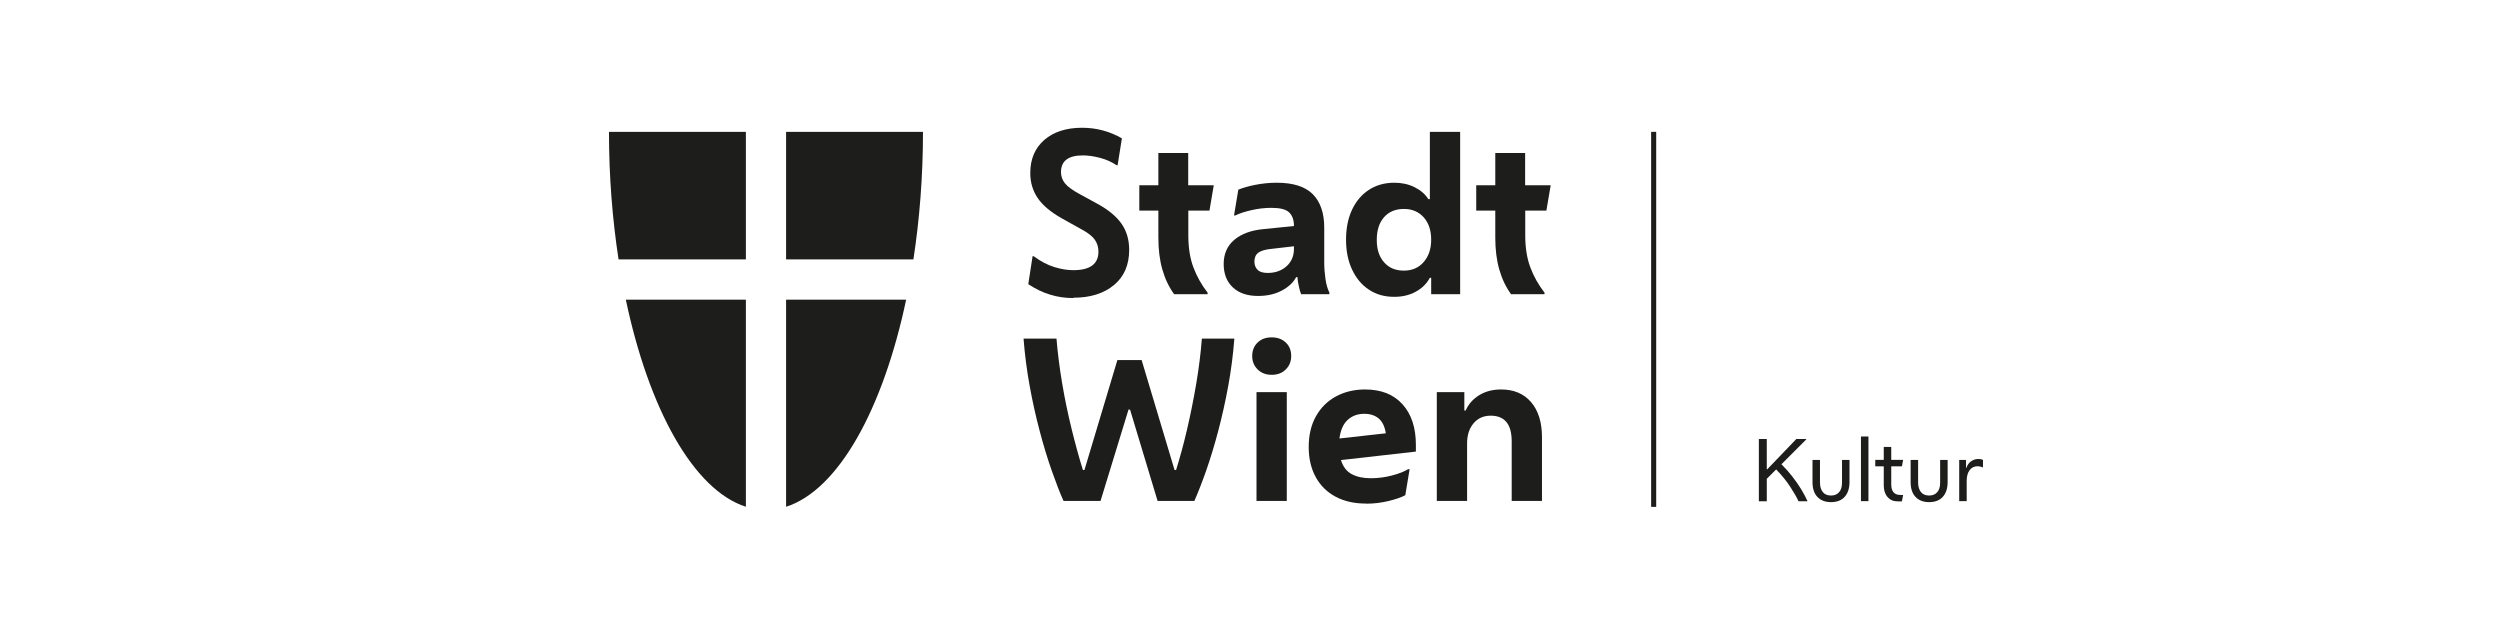
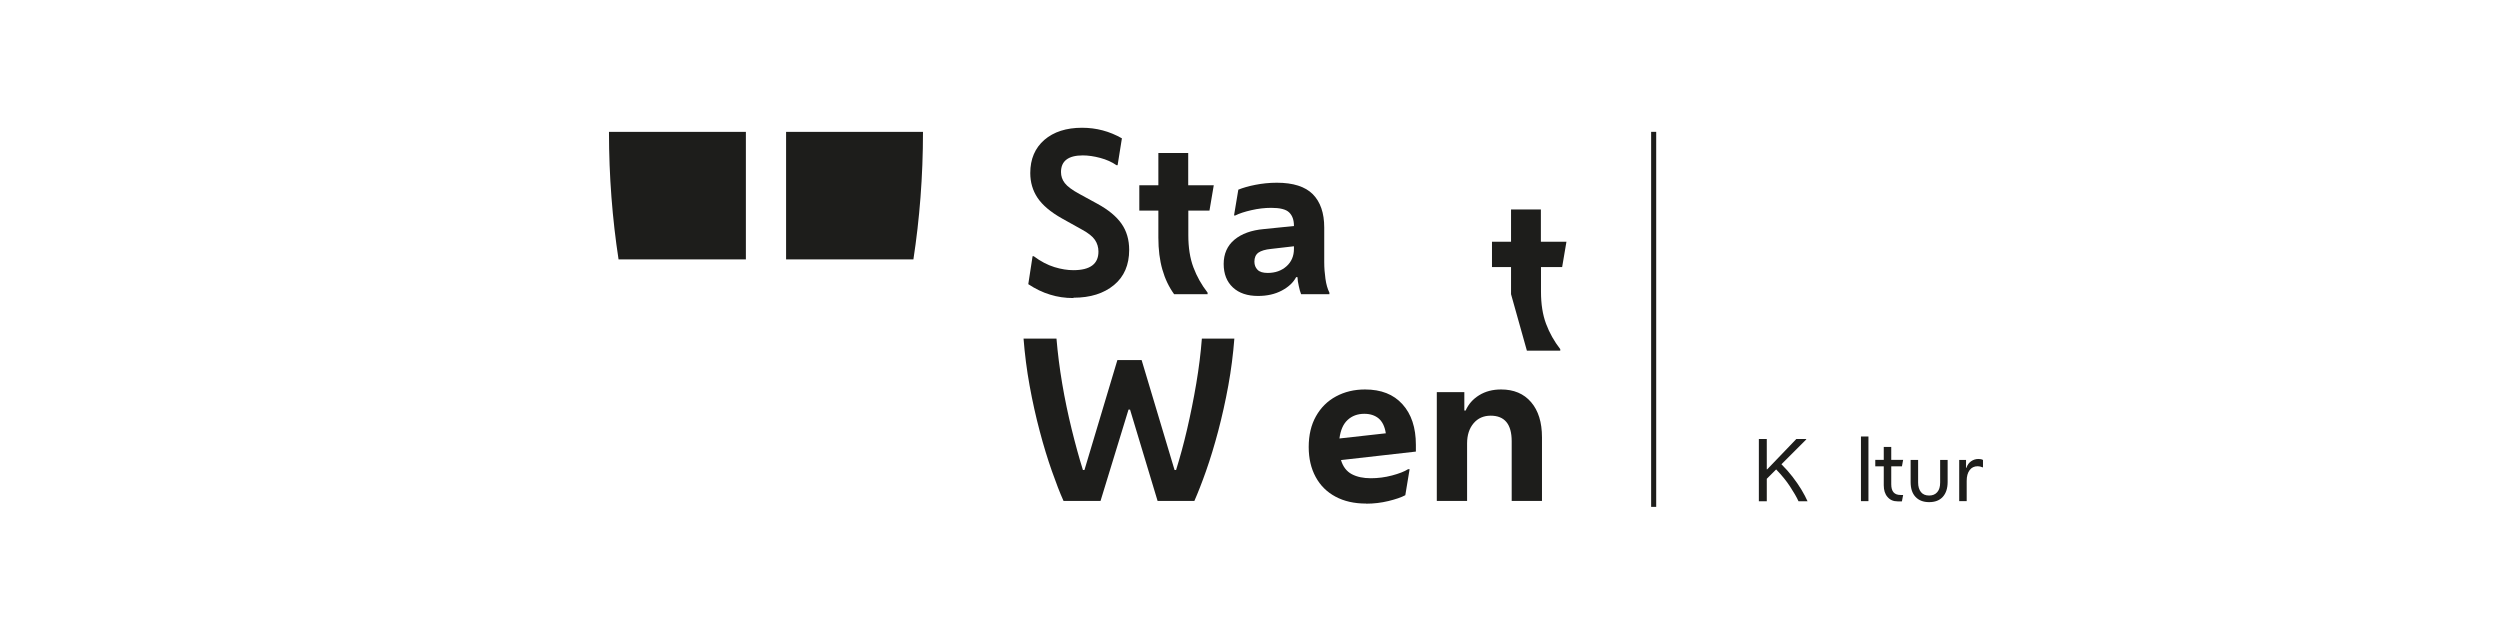
<svg xmlns="http://www.w3.org/2000/svg" id="Layer_2" data-name="Layer 2" viewBox="0 0 226.98 57.63">
  <g id="Layer_1-2" data-name="Layer 1">
    <rect x=".12" y=".12" width="226.74" height="57.39" style="fill: none; opacity: 0; stroke: #000; stroke-miterlimit: 10; stroke-width: .24px;" />
    <g>
      <g id="Logo">
        <g>
          <g>
            <g>
              <path d="M67.72,23.56v-11.59h-12.43c0,4.03.31,7.94.87,11.58h11.57,0Z" style="fill: #1d1d1b;" />
-               <path d="M67.72,27.21h-10.9c2.09,9.9,6.13,17.27,10.9,18.8v-18.8Z" style="fill: #1d1d1b;" />
            </g>
            <g>
              <path d="M71.37,23.56v-11.59h12.43c0,4.03-.31,7.94-.87,11.58h-11.57,0Z" style="fill: #1d1d1b;" />
-               <path d="M71.37,27.21h10.9c-2.09,9.9-6.13,17.27-10.9,18.8v-18.8Z" style="fill: #1d1d1b;" />
            </g>
          </g>
          <g>
            <path d="M97.44,27.06c-.74,0-1.43-.1-2.1-.31-.67-.2-1.33-.52-1.98-.95l.39-2.54h.1c.63.47,1.26.8,1.88.99.62.19,1.19.28,1.72.28,1.52,0,2.28-.56,2.28-1.69,0-.39-.11-.75-.32-1.06-.21-.31-.6-.62-1.15-.92l-1.83-1.02c-1.05-.59-1.79-1.22-2.23-1.88-.44-.66-.66-1.41-.66-2.25,0-1.27.43-2.27,1.28-3.01.85-.73,1.99-1.1,3.42-1.1,1.3,0,2.5.32,3.62.96l-.39,2.44h-.1c-.42-.29-.91-.51-1.47-.66s-1.1-.23-1.59-.23c-1.32,0-1.98.51-1.98,1.51,0,.37.11.7.34,1,.23.3.68.64,1.35,1l1.61.88c1.01.55,1.74,1.16,2.2,1.82.46.66.69,1.45.69,2.37,0,1.36-.46,2.43-1.38,3.19s-2.14,1.15-3.67,1.15h0Z" style="fill: #1d1d1b;" />
            <path d="M106.6,26.71c-.47-.65-.83-1.4-1.07-2.25-.24-.84-.36-1.8-.36-2.88v-2.46h-1.73v-2.3h1.73v-2.93h2.71v2.93h2.32l-.39,2.3h-1.92v2.24c0,1.11.15,2.08.46,2.91s.74,1.59,1.29,2.3v.14h-3.03Z" style="fill: #1d1d1b;" />
            <path d="M114.22,26.87c-.96,0-1.72-.25-2.28-.77s-.84-1.23-.84-2.14.33-1.66.98-2.2c.65-.54,1.54-.86,2.65-.96l2.75-.28v-.02c0-.54-.15-.94-.44-1.22s-.83-.41-1.62-.41c-.59,0-1.19.07-1.8.21-.61.14-1.1.3-1.46.48h-.12l.39-2.34c.42-.17.93-.32,1.55-.44.61-.12,1.26-.19,1.95-.19,1.48,0,2.57.35,3.26,1.04.69.7,1.04,1.7,1.04,3.03v3.14c0,.51.04,1.02.11,1.51.07.5.19.92.36,1.26v.14h-2.57c-.08-.2-.15-.44-.21-.74-.07-.29-.11-.57-.12-.81h-.12c-.25.48-.68.89-1.3,1.22-.62.33-1.34.49-2.16.49h0ZM113.89,23.76c0,.29.09.53.28.73s.5.29.93.29c.68,0,1.25-.2,1.7-.6.45-.4.68-.93.68-1.58v-.24l-2.08.24c-.52.05-.91.17-1.15.34-.24.18-.36.45-.36.81h0Z" style="fill: #1d1d1b;" />
-             <path d="M129.94,26.71v-1.49h-.12c-.29.54-.72.96-1.29,1.27s-1.22.46-1.94.46c-.88,0-1.64-.21-2.3-.65-.66-.43-1.16-1.04-1.53-1.82-.37-.78-.55-1.69-.55-2.72s.18-1.94.54-2.71c.36-.77.87-1.38,1.53-1.81.66-.43,1.43-.65,2.31-.65.67,0,1.28.13,1.83.4.55.27.97.63,1.26,1.09h.14v-6.11h2.75v14.74h-2.63,0ZM127.46,24.57c.75,0,1.35-.26,1.8-.78.45-.52.68-1.19.68-2.03s-.23-1.53-.68-2.03-1.05-.76-1.8-.76-1.36.25-1.8.75-.66,1.19-.66,2.06.22,1.53.66,2.03c.44.51,1.04.76,1.8.76Z" style="fill: #1d1d1b;" />
-             <path d="M137.19,26.71c-.47-.65-.83-1.4-1.07-2.25-.24-.84-.36-1.8-.36-2.88v-2.46h-1.73v-2.3h1.73v-2.93h2.71v2.93h2.32l-.39,2.3h-1.92v2.24c0,1.11.15,2.08.46,2.91s.74,1.59,1.29,2.3v.14h-3.03Z" style="fill: #1d1d1b;" />
+             <path d="M137.19,26.71v-2.46h-1.73v-2.3h1.73v-2.93h2.71v2.93h2.32l-.39,2.3h-1.92v2.24c0,1.11.15,2.08.46,2.91s.74,1.59,1.29,2.3v.14h-3.03Z" style="fill: #1d1d1b;" />
            <path d="M99.9,45.48h-3.34c-.33-.73-.68-1.64-1.06-2.72s-.75-2.28-1.1-3.61c-.35-1.32-.66-2.7-.92-4.14-.26-1.43-.44-2.86-.55-4.27h2.99c.11,1.31.28,2.67.52,4.09s.53,2.79.86,4.14c.33,1.34.67,2.58,1.02,3.7h.14l2.99-9.98h2.2l2.99,9.98h.14c.35-1.13.69-2.36,1-3.7.31-1.34.59-2.72.83-4.14s.41-2.78.51-4.09h2.95c-.11,1.42-.29,2.84-.55,4.27-.26,1.43-.57,2.81-.92,4.14-.35,1.32-.72,2.53-1.1,3.61s-.74,1.99-1.06,2.72h-3.34l-2.5-8.29h-.14l-2.54,8.29h0Z" style="fill: #1d1d1b;" />
-             <path d="M115.46,34.03c-.52,0-.95-.16-1.28-.49s-.49-.73-.49-1.22.16-.9.49-1.22.75-.47,1.28-.47.95.16,1.28.47.49.72.49,1.22-.16.89-.49,1.22-.75.49-1.28.49ZM114.08,45.48v-9.88h2.75v9.88h-2.75Z" style="fill: #1d1d1b;" />
            <path d="M124.03,45.72c-1.07,0-2-.21-2.78-.63-.78-.42-1.38-1.01-1.8-1.79-.42-.77-.63-1.68-.63-2.71,0-1.09.22-2.02.66-2.8.44-.78,1.04-1.38,1.82-1.8s1.65-.63,2.63-.63c1.46,0,2.59.44,3.4,1.34.81.89,1.22,2.12,1.22,3.69v.61l-6.8.77c.18.6.51,1.03.98,1.28s1.05.37,1.73.37c.64,0,1.28-.08,1.92-.25s1.13-.36,1.46-.57h.14l-.39,2.36c-.37.2-.88.37-1.53.53-.66.16-1.33.24-2.02.24h0ZM123.87,37.57c-.62,0-1.12.19-1.52.56-.4.37-.64.93-.74,1.68l4.21-.47c-.09-.61-.31-1.06-.65-1.35-.34-.28-.77-.42-1.3-.42h0Z" style="fill: #1d1d1b;" />
            <path d="M130.45,45.48v-9.88h2.5v1.67h.12c.25-.57.66-1.04,1.23-1.39s1.23-.52,1.99-.52c1.15,0,2.06.38,2.72,1.15.66.77.99,1.83.99,3.19v5.78h-2.75v-5.42c0-1.55-.64-2.32-1.91-2.32-.64,0-1.16.23-1.55.69-.39.46-.59,1.07-.59,1.83v5.22h-2.75Z" style="fill: #1d1d1b;" />
          </g>
        </g>
        <rect x="149.91" y="11.97" width=".46" height="34.05" style="fill: #1d1d1b;" />
      </g>
      <g id="Magistratsbezeichnung">
        <g>
          <path d="M159.69,45.5v-5.64h.72v2.75h.04l2.64-2.75h.9v.04l-2.25,2.25c.37.37.71.75,1.01,1.14.3.39.57.78.8,1.16.23.38.41.73.56,1.06h-.82c-.18-.39-.44-.84-.77-1.34-.33-.51-.75-1.02-1.26-1.55l-.85.85v2.04h-.72Z" style="fill: #1d1d1b;" />
-           <path d="M166.24,45.59c-.53,0-.94-.16-1.24-.48s-.44-.77-.44-1.35v-2h.68v2.05c0,.37.09.66.26.87s.42.31.74.31.56-.1.74-.31.26-.49.26-.87v-2.05h.68v2c0,.58-.15,1.03-.44,1.35s-.7.48-1.24.48h0Z" style="fill: #1d1d1b;" />
          <path d="M168.96,45.5v-5.87h.68v5.87h-.68Z" style="fill: #1d1d1b;" />
          <path d="M172.67,45.52h-.38c-.39,0-.69-.13-.92-.4-.23-.26-.34-.62-.34-1.06v-1.72h-.77v-.59h.77v-1.17h.68v1.17h1.08l-.11.59h-.97v1.62c0,.34.07.58.21.74.14.16.35.24.65.24h.22l-.11.57h0Z" style="fill: #1d1d1b;" />
          <path d="M175.15,45.59c-.53,0-.94-.16-1.24-.48s-.44-.77-.44-1.35v-2h.68v2.05c0,.37.09.66.26.87s.42.31.74.31.56-.1.74-.31.26-.49.26-.87v-2.05h.68v2c0,.58-.15,1.03-.44,1.35s-.7.48-1.24.48h0Z" style="fill: #1d1d1b;" />
          <path d="M177.88,45.5v-3.74h.62v.71h.04c.08-.26.22-.45.42-.59s.42-.21.68-.21c.16,0,.29.03.4.09v.67h-.04c-.14-.06-.29-.1-.44-.1-.31,0-.56.12-.73.35-.18.24-.27.56-.27.98v1.84h-.68Z" style="fill: #1d1d1b;" />
        </g>
      </g>
    </g>
  </g>
</svg>